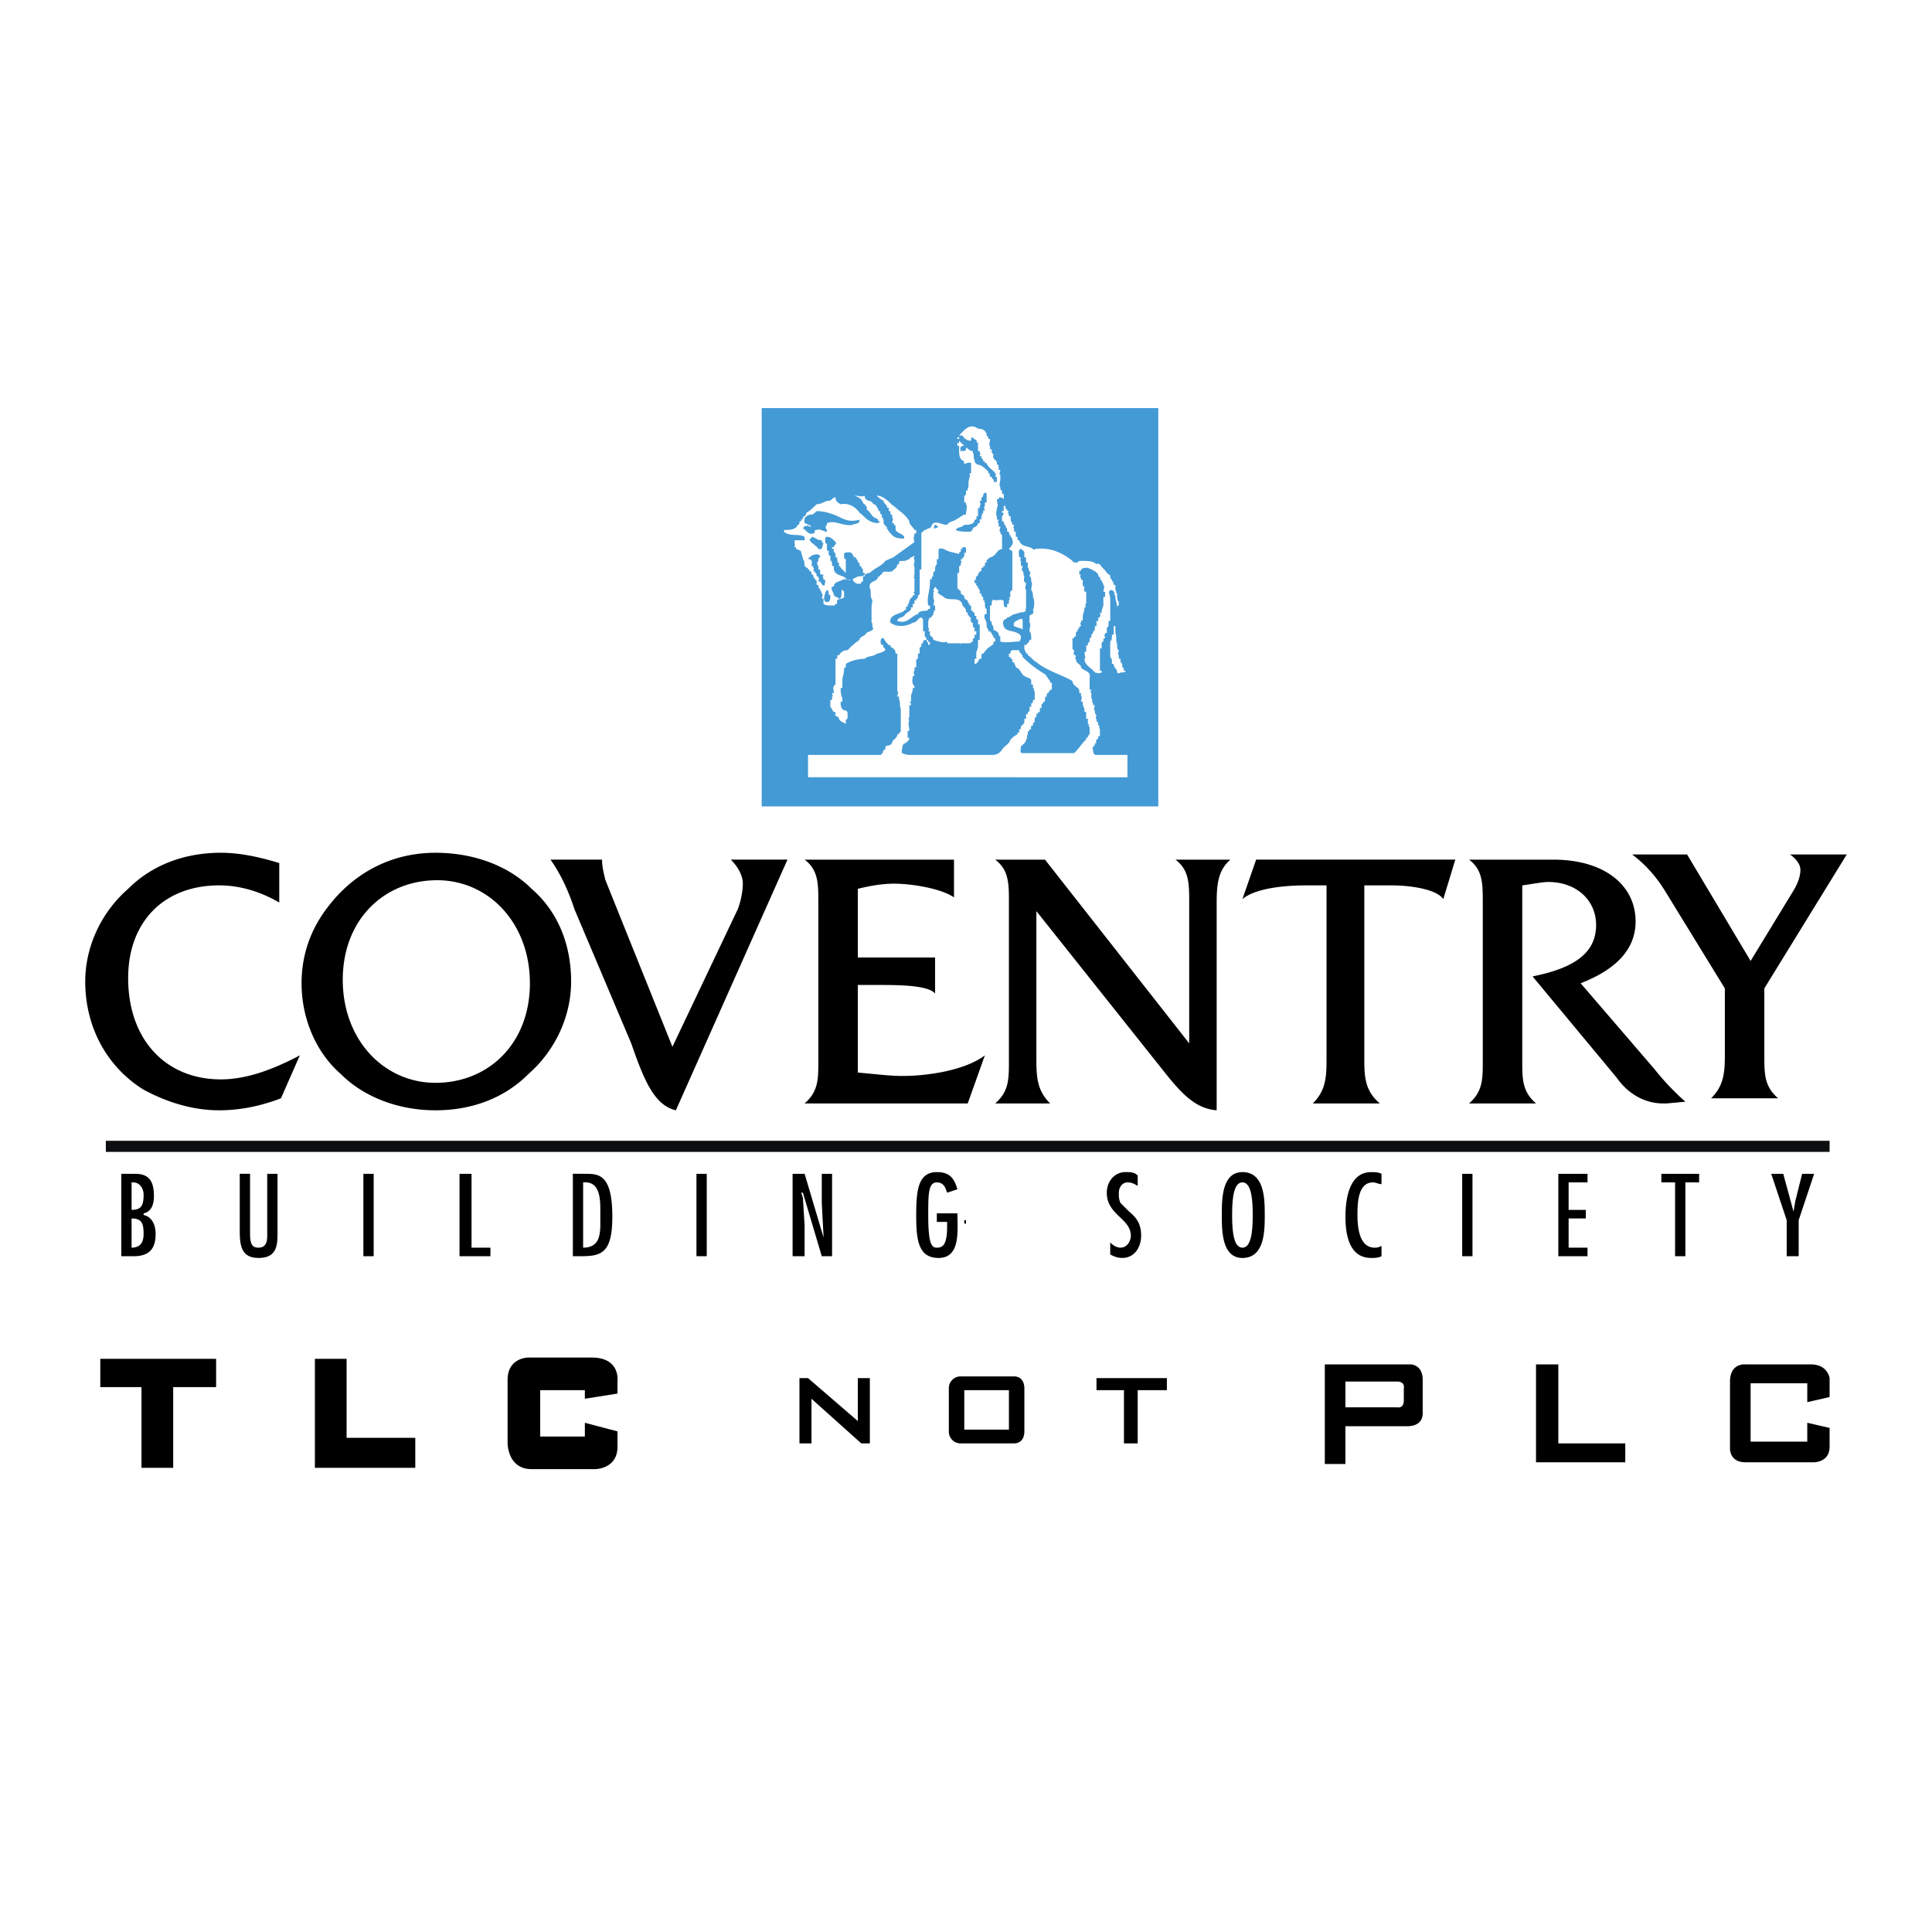
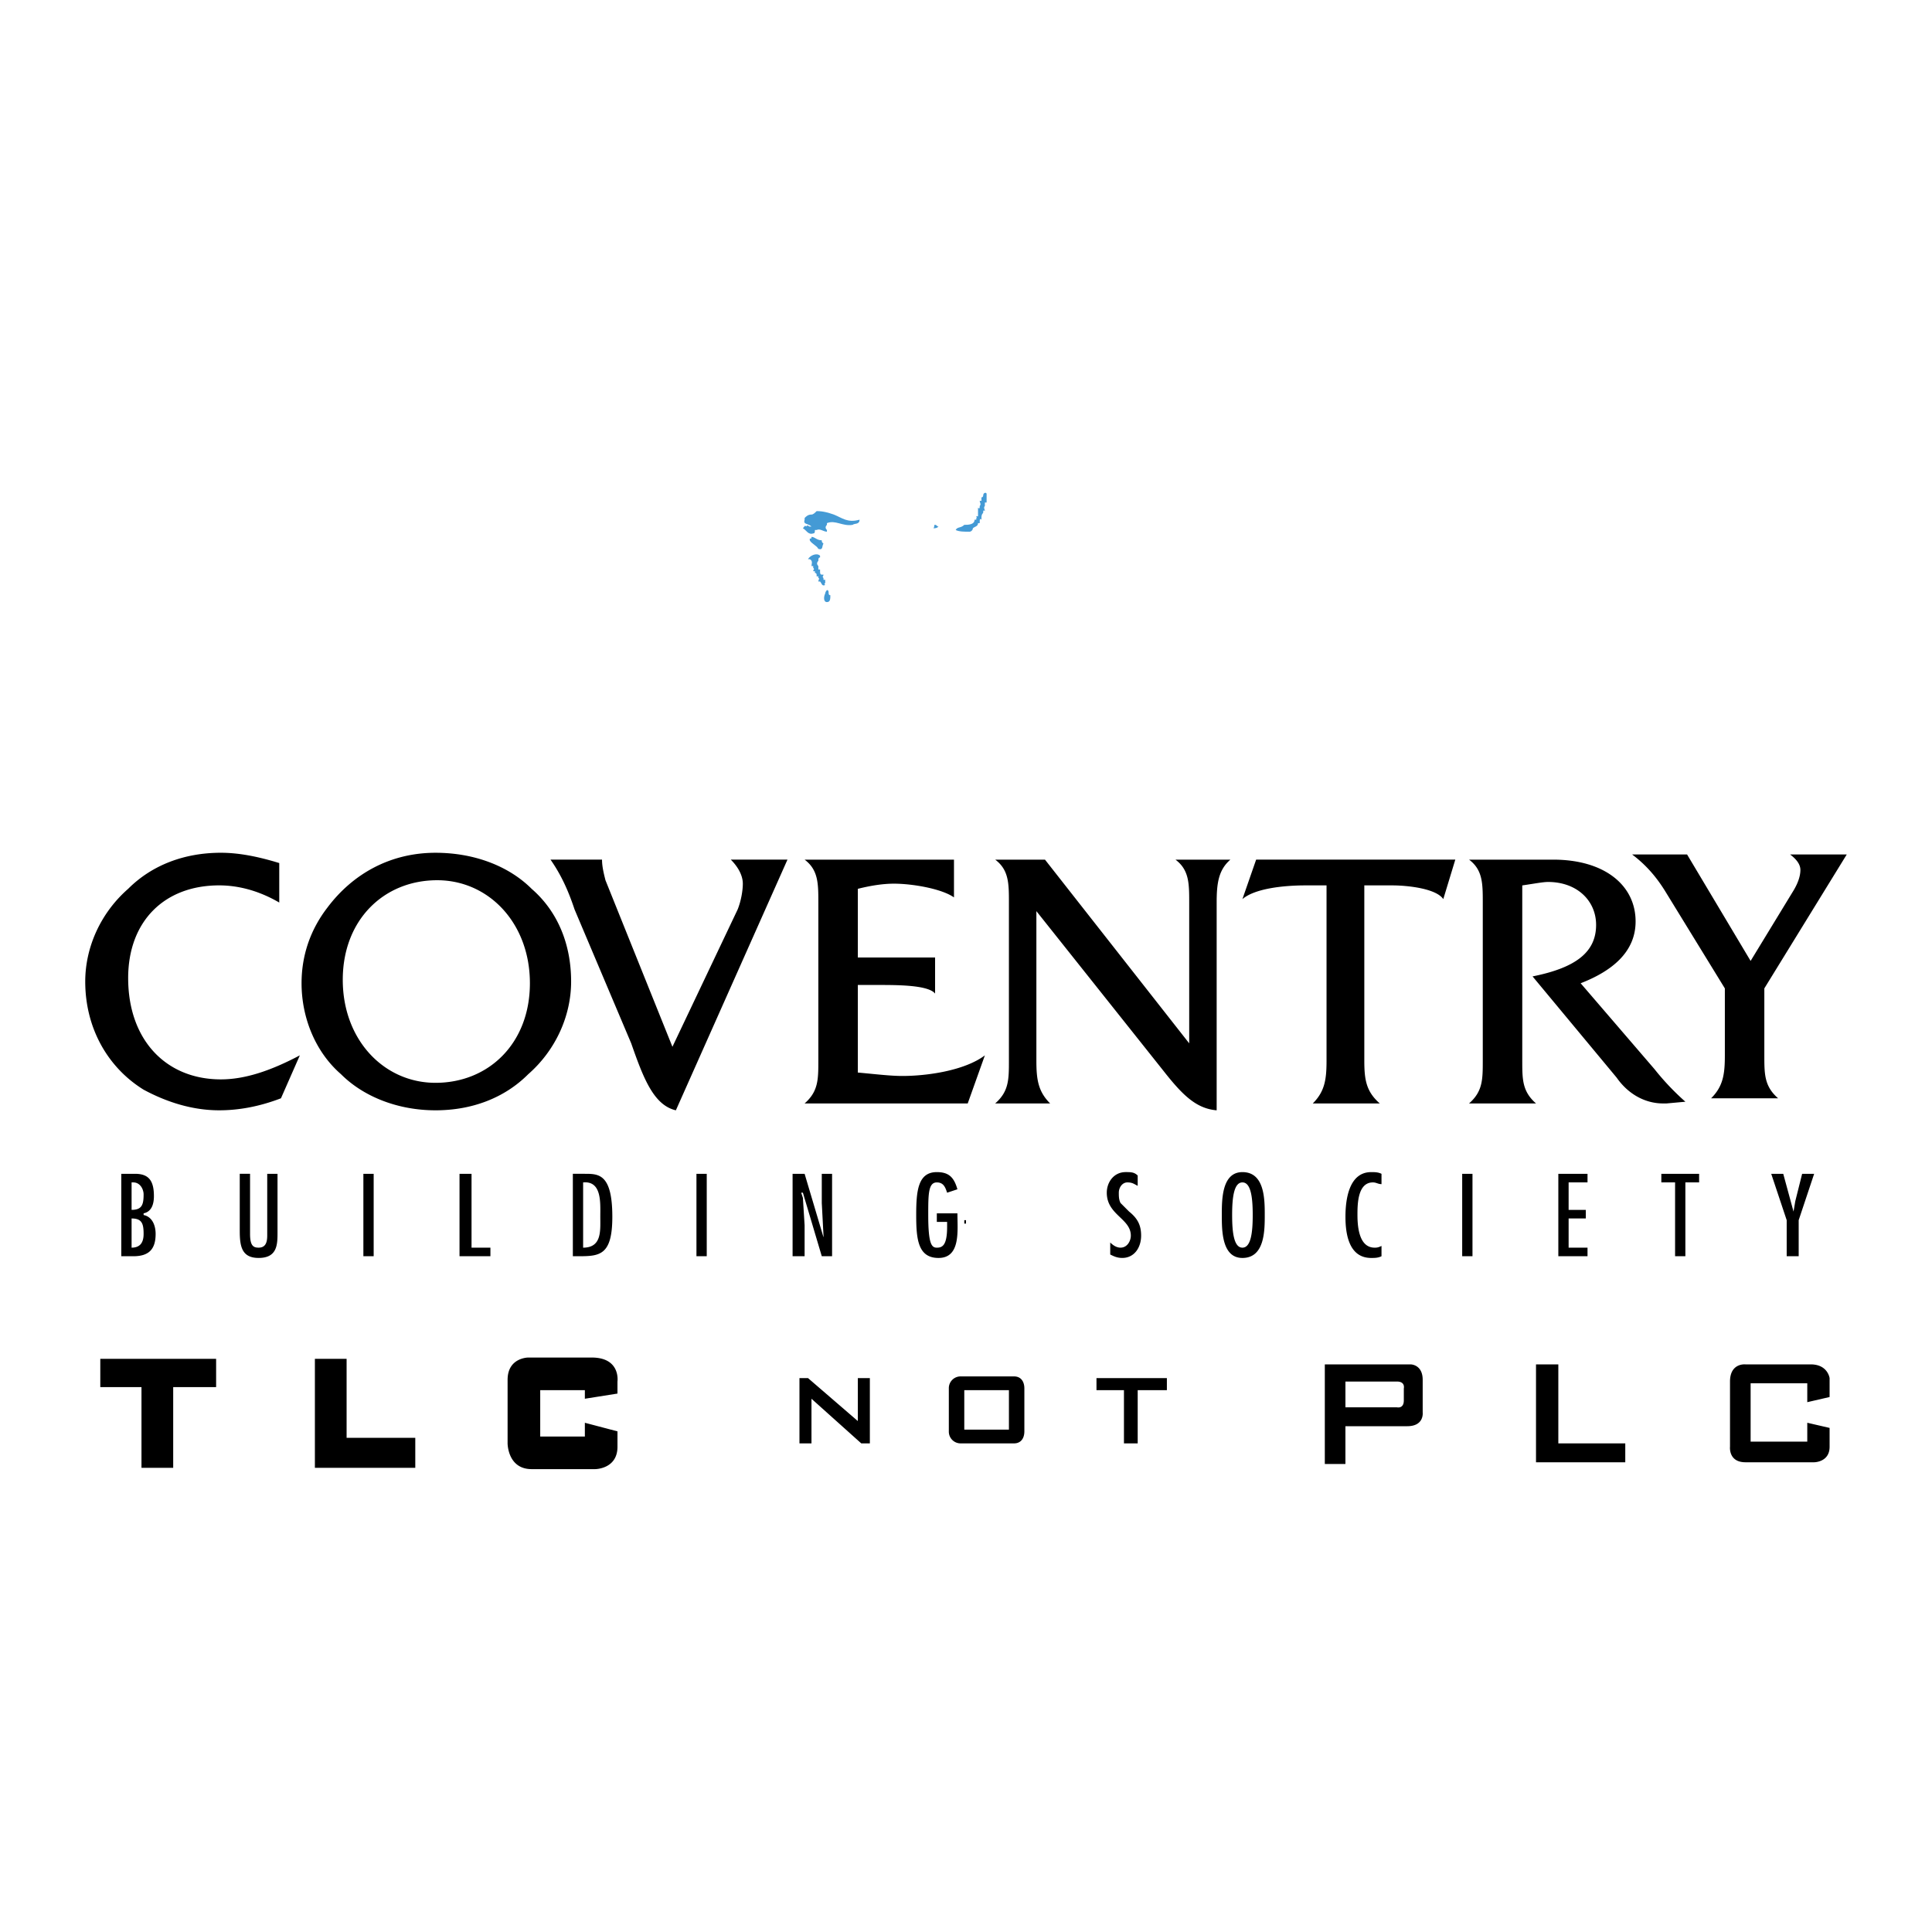
<svg xmlns="http://www.w3.org/2000/svg" width="2500" height="2500" viewBox="0 0 192.756 192.756">
  <path fill-rule="evenodd" clip-rule="evenodd" fill="#fff" d="M0 0h192.756v192.756H0V0z" />
-   <path fill-rule="evenodd" clip-rule="evenodd" fill="#449ad5" d="M75.994 80.456h39.568V40.715H75.994v39.741z" />
  <path d="M98.434 43.285c0 .171 0 .171.172.342v.171h.17c0 .343-.17.685 0 .685v.343h.172v.171c0 .171 0 .171.172.343-.172.514.342.514.342.856v.171h.172c0 .171-.172.171 0 .171v.342h.172c0 .172-.172.514 0 .514v.343c0 .342-.172.685 0 .856 0 .172 0 .343.17.343v.343h.172v.514c-.172-.171-.342-.171-.514-.171.172.171-.172.171 0 .171h-.172c0 .343.172.686 0 .856 0 .343-.17.686 0 .856v.343h.172c0 .171-.172.171 0 .343v.342h.172c0 .171-.172.514 0 .514 0 .171 0 .171.17.342v1.371h.172c-.686 0-.686.514-1.027.685-.172.171-.514.171-.514.342 0 0-.172 0-.172.172v.171c-.172 0-.172 0-.172.171v.171c-.17 0-.17 0-.17.171h-.173v.342h-.172c0 .172-.17.172-.17.343s-.344.171-.172.514h-.172v.343h.172c0 .171-.172.171 0 .171.172.171.172.342.342.514 0 0-.17 0 0 0v.342h.172v.171s0 .171.172.171v.342h.17s-.17.171 0 .171c0 .342 0 .685.172.685v.514h-.172c-.17.514.172.514.172 1.027 0 .171 0 .343.172.514v.171h.17s-.17 0 0 0c.172.172.172.343.344.514v.171h.172v.343c-.172 0-.172 0-.172.171 0 .172-.172.172-.344.343-.342.171-.514.514-.684.685 0 0-.172 0-.172.171v.342h-.172c-.17.171-.17.514-.514.514v-.171-.343h.172v-.514c0-.342.172-.342.172-.856v-.508h.17v-1.542h-.17v-.171-.342h-.172v-.342h-.172V61.1h-.172v-.171h-.17v-.171-.343h-.171v-.171c-.171 0 0-.171-.171-.171 0-.342-.343-.171-.343-.514 0-.171-.171-.171-.342-.343v-.171c0-.171-.342-.171-.342-.514V57.16h.171v-.343-.343c.171 0 .171-.171.171-.171v-.171c.171 0 0-.171 0-.171v-.172c.171 0 .171 0 .171-.171.171 0 .171-.171.171-.171v-.342c.171.171.171 0 .171-.171v-.171c0-.171 0-.171-.171-.171 0 0-.342 0-.171.171h-.171v.171c0 .171-.171.171-.171.171v.171c-.514-.171-1.028-.171-1.542-.514-.171 0-.514-.171-.514.171v.856h-.171v.514c-.171.171-.171.343-.171.514v.171c-.171 0-.171.172-.171.172v.171c-.171 0 0 0 0 .171-.171 0-.171.172-.171.172v.171c-.171-.171-.171 0-.171.171 0 1.028-.343 1.542-.171 2.398h.171v.343h-.173c0 .343-.857 0-1.028.514-.685.171-1.027 1.027-2.056.685 0-.343.514-.343.686-.514.171-.343.514-.343.686-.686v-.171h.171v-.342h.171v-.171c0 .171 0 0 0 0V59.9h.171v-.171s.171 0 .171-.171v-.171c.171 0 .171-.171.171-.171V56.818h.171V53.05c0 .171.171 0 .171 0 0-.171.342-.171.514-.343h.171c.171-.171.171-.342.343-.514.514-.171.856.171 1.37.171.171-.343.686-.343.856-.514.343-.171.514-.343.856-.514h.171c0-.343.171-.856 0-1.028v-.171h-.171v-.685c.171 0 .171-.171.171-.171v-.171c0 .171 0 0 0 0v-.171h.171v-.171c.171-.343 0-.686.171-1.028v-.171c.171 0 0-.171 0-.343h.171v-.343-.685c-.343-.171-.856.343-.686-.171-.514-.171-.514-.685-.514-1.199v-.343h-.171v-.342c.171.171.171 0 .171 0v-.172l.514.514c-.171 0-.342 0-.342.171 0 0-.171 0 0 .171-.171.171 0 .171.171.171s.342 0 .342-.171v-.171c.343.171.343.343.685.343v.171c.172.172 0 .514.172.686 0 .171 0 .342.344.514.342 0 .684.343 1.027.686v.171h.17c0 .171-.17.171 0 .171v.171h.172c0 .343.344.171.172.514h.342v-.514h-.17c0-.171.17-.171 0-.343-.172-.343-.686-.514-.857-1.028h-.172v-.171h-.17v-.171l-.172-.172v-.171h-.172c0-.171.172-.171 0-.343v-.171h-.17v-.514-.342h-.172c.172-.343-.172-.172-.344-.514-.17 0-.17.171-.17.171v.171a.939.939 0 0 1-.856-.514h-.343c.343-.343 1.028-1.37 1.885-.685.517-.001.687.17.859.513z" fill-rule="evenodd" clip-rule="evenodd" fill="#fff" />
  <path fill-rule="evenodd" clip-rule="evenodd" fill="#fff" d="M95.522 43.627h.171v.171h-.171v-.171z" />
  <path d="M98.434 49.28v.857h-.172v.343c-.17.171 0 .342 0 .514-.17-.171-.17 0-.17.171-.172.171-.172.342-.172.514 0-.171 0 0 0 0v.171c-.172-.171-.172 0-.172.171v.171h-.17c0 .342-.344.342-.516.514 0 .171-.17.343-.342.343-.514 0-1.028 0-1.371-.171.172-.343.514-.171.856-.514.343 0 1.028 0 1.028-.514h.172v-.171c.172 0 0 0 0-.171h.172v-.514-.343c.17.171.17 0 .17-.171.172-.171 0-.343 0-.514h.172v-.343c.172 0 .172-.171.172-.171.001-.344.343-.344.343-.172z" fill-rule="evenodd" clip-rule="evenodd" fill="#449ad5" />
  <path d="M86.272 49.451c0 .685.685.342.856.856.343 0 .343.342.514.514v.171h.171v.171s0 .171.171.171v.342h.171s-.171.171 0 .171v.343s0 .171.171.171v.171h.171c0 .171-.171.171 0 .171.171.343.343.514.514.685.343.343.856.343 1.199.343v-.171c-.171-.343-.686-.343-.856-.685v-.343s0-.171-.171-.171v-.171h-.171c0-.171.171-.514 0-.514v-.342h-.171v-.171c0-.171 0-.171-.171-.171v-.343h-.171s.171 0 0 0v-.171c-.171-.171-.343-.343-.343-.514a2.386 2.386 0 0 1-.685-.514c.343 0 .685.171.856.342.343.172.514.514.856.686.514.514 1.199.856 1.542 1.542 0 .343.343.514.514.856h.171v.342h-.171c0 .343-.171.343 0 .856-.685.514-1.199.856-1.884 1.371-.171.171-.685.342-1.028.514-.342.514-1.028.685-1.542 1.199-.343 0-.343.171-.514.171v-.169H86.1v-.343c-.171-.171 0-.171-.171-.171v-.171h-.171v-.171-.171h-.171v-.171c-.171-.172 0-.172-.171-.172v-.171h-.172c-.171-.171-.171-.514-.514-.514-.171 0-.514 0-.514.171v.171c0 .171 0 .342.171.342v1.372l-.514-.514s0-.171-.171-.171v-.343h-.172s.172-.171 0-.171v-.343h-.17v-.171c0-.171 0-.343-.171-.343v-.342h-.171v-.173h.171c0-.171.342-.342.171-.514-.343-.342-.514-.514-.856-.514-.172 0-.172.171-.172.343 0 .171 0 .343.172.343v.684h.171v.343s0 .171.171.171v.514h.171s-.171.171 0 .171v.343h.171v.343c.171.514.514.514.856.685.343 0 .343.514.857.343h-.514c0-.171-.171 0-.343 0-.171.171-.856.171-.856.686h-.171c-.171.343.171.514.171.856.171.171.342.171.514.343.514 0 0-1.371.514-.686v.514c-.172.342-.856 0-.686.685h-.171c0 .171-.171.171-.343.171-.343 0-.686 0-.856-.171v-.514h-.171c0-.171.171-.343 0-.514 0 0 0-.171-.171-.342v-.172h-.171c0-.171.171-.171 0-.171v-.171h-.171v-.343s0-.171-.171-.171v-.171h-.171s.171-.172 0-.172v-.171h-.171v-.171s0-.172-.171-.172c-.172-.342-.343-.342-.514-.514 0-.171 0-.514-.171-.686v-.171c-.171-.171 0-.343-.171-.343.171-.514-.685-.343-.514-.685h-.171c.171-.342-.171-.685.171-.685h.856v-.343c-.514-.343-1.542 0-2.056-.514v-.171c.514 0 1.199 0 1.371-.514 0 0 .171 0 .171-.171v-.171c.171 0 .171 0 .171-.171 0 0 .171 0 .171-.171s.343-.171.343-.514c.343-.171.685-.514 1.027-.856.514 0 .856-.342 1.199-.342s.343-.343.686-.343c0 .343.171.514.514.685.856-.171 1.542.342 1.884.856.514.342.856 1.028 1.884 1.028l.171-.171h-.171a.369.369 0 0 0-.343-.343c-.343-.171-.514-.685-.856-.856 0 0 .171-.342 0-.171 0-.342-.342-.342-.342-.514-.171-.343-.343-.514-.857-.685.513-.001.684.171 1.027-.001zM100.146 50.136v.343h.172v.171s0 .171.17.171v.171h.172s-.172.171 0 .343v.171h.172v.343s0 .171.172.343v.171h.17c0 .171-.17.342 0 .342v.343h.172v.513h.172v.171c0 .171 0 .171.17.171.172.685.857.514 1.371.856 0 .171.172 0 .342 0 1.543-.171 2.742.514 3.598 1.199 0 .171.342.171.514.171 0-.171.344-.171.344-.171.684 0 1.199 0 1.541.342.172-.171.172 0 .342 0 .172.343.514.514.686.857.172.171.344.171.344.342 0 .172 0 .172.17.343v.171h.172s-.172.171 0 .171v.171h.172v.514c.17.171 0 .342.17.342 0 .343 0 .685.172.856v.342h-.172v.686c0-.343 0-.856-.17-1.37v-.343h-.172l.172-.171h-.172c.172-.171 0-.171-.172-.342-.514 0-.17.514-.17.856V61.952h-.172v.514c-.172.171-.172.171-.172.343v.343h-.172v.171c-.17 0 0 .171 0 .343-.17 0-.17.171-.17.171v.171c-.172 0-.172.171-.172.343v.342h-.172v2.227h.172v.171c-.342.171-.514 0-.686 0-.342-.514-1.027-.685-1.027-1.37.172 0 0-.343 0-.686h.172v-.685c.17.171.17 0 .17-.172l.172-.171v-.167-.171s.172 0 .172-.171v-.171l.172-.171v-.172c0 .172 0 0 0 0 .17 0 .17-.171.17-.171v-.171-.171h.172v-.514h.172v-.342c.17 0 .17 0 .17-.171 0 0 .172-.171 0-.171v-.171c.172.171.172 0 .172 0v-.171l.172-.514v-.856h.17v-.514h-.17c0-.171.17-.514 0-.685 0 0 0-.171-.172-.343v-.171h-.172c.172-.343-.17-.171-.17-.514-.172-.343-.686-.514-1.029-.685-.342 0-.514 0-.684.171v.171c-.172-.171-.172 0-.172.172v.171h.172s-.172.171 0 .343v.171h.17v.343c0 .171 0 .343.172.343 0 .171-.172.514.172.514v1.199h-.172c.172 0 0 .171.172.342h-.172c0 .514-.172.514-.172 1.028v.343c-.17-.171-.17 0-.17.171-.172 0 0 .171 0 .343-.172 0-.172 0-.172.171l-.172.171v.171c0-.171 0 0 0 0-.172 0-.172.172-.172.172v.342h-.17v.171H107V64.528c0 .171 0 .343.172.343 0 .171-.172.514.17.514 0 .171-.17.343 0 .343 0 .514.516.514.516.856.17.343 1.027.343.855 1.027h.172-.172v1.199h.172c0 .172-.172.172 0 .343v.514c.172.171 0 .343.172.514v.171h.17c0 .171-.17.514 0 .514 0 .171 0 .343.172.514 0 0-.172.342 0 .342 0 .171 0 .343.172.343v.342h.17s-.17.171 0 .343v.685c-.17 0-.17 0-.17.171s-.344.171-.172.514c-.172 0-.172.171-.172.171 0 .171-.342.171-.17.514 0 .172 0 .514.342.514h3.084v2.227H80.619v-2.227h7.195c.171 0 .342-.342.342-.514h.171v-.171c0-.343.343-.171.514-.343 0 0 .171 0 .171-.343 0 .171.171 0 0 0 .171-.171.514-.342.514-.685h.172v-.172s.171 0 .171-.171v-2.227c-.171-.342 0-.685-.171-.856v-.343h-.172c0-.171.172-.513 0-.513v-2.57-1.199h-.171c0-.342-.171-.514-.514-.685v-.171h-.171c-.171-.172-.343-.343-.514-.686h-.171c-.171.171-.171.514 0 .686h.171c-.171.342.171.171.171.514-.171.171-.685.342-.856.342-.343.343-.856.171-1.199.514-.514 0-1.371.171-1.885.514v.342s-.171 0-.171.171c0 .514-.172.685-.172 1.199v.686h-.171c0 .343 0 .685.171 1.027v.343h-.171c0 .343 0 .685.343.856.171 0 .171 0 .342.171v.685c-.171 0-.171.171-.171.343v.171c-.171-.171-.514-.171-.685-.514 0-.342-.514-.171-.343-.514 0-.171 0-.171-.171-.171-.171-.171-.171-.343-.343-.514v-.685c.171 0 .171 0 .171-.171v-.171c.171 0 0-.171 0-.342h.171c0-.343-.171-.685.171-.856v-2.569h.171v-.342h.172a.941.941 0 0 1 .856-.514c.343-.343.685-.686 1.199-1.028 0-.343.514-.343.685-.685.171-.172.685-.172.685-.514-.171 0 0-.514-.171-.514v-1.542c0-.342.171-.685 0-.856-.171-.343 0-.856-.171-1.028-.171-.856.685-.514.856-1.199.171 0 .171 0 .171-.171h.171c0-.514.685-.171 1.027-.343.171-.171.514-.342.514-.685.172 0 .172 0 .172-.171 0-.343.685 0 .856-.343.171.172.171-.171.343-.171l.342-.171c0 .171-.171.342 0 .342v.343s-.171.171 0 .171c0 0-.171.171 0 .171v.856c-.171 0 0 0 0 .171 0 0-.171.172 0 .172v1.37c-.171 0 0 .171 0 .171v.171h-.171v.171s-.171 0-.171.171c0 0-.172 0-.172.342 0 0-.171 0 0 .171-.171 0-.171.171-.171.171v.171c-.171-.171-.171 0-.171.171.171.171-.171 0-.171.171-.343.343-1.542.343-1.37 1.199.685.514 1.713.343 2.227 0 .514 0 .685-.856 1.028-.342v1.199h.171v.343c0 .171 0 .171.171.343v.171h.172c-.172.171.514.342 0 .514 0-.343-.172-.343-.172-.514-.342 0-.342.171-.342.171v.171h-.171V64.525c-.171 0-.171.171-.171.171v.514h-.171v.514c-.171 0-.171.171-.171.343v.514h-.171v.343c-.171.171 0 .342 0 .514h-.171c0 .343-.171.685.171 1.028v.171h-.171c0 .514-.171.514-.171.856v.514h-.172c.172.171.172.171.172.343h-.172v1.199s-.171 0 0 .171c0 0-.171 0 0 .171-.171.171 0 .685 0 1.028h-.171v.685h.171c0 .514-.685.514-.685.856 0 .171-.171.685 0 .685.343.171.685.171.685.171h8.394s.514 0 .855-.514c.172-.342.686-.514.857-1.027.172-.171.342-.343.686-.514v-.172h.17v-.342c.172 0 .172 0 .172-.171v-.171c.172 0 .172 0 .172-.171 0 0 .17 0 .17-.171v-.343c.172 0 .172 0 .172-.171v-.342c.172.171.172 0 .172-.171 0 0 .172 0 .172-.171v-.345h.17v-.342c.172 0 .172-.171.172-.171v-.171h.172v-.171-.685c-.172-.172 0-.343-.172-.343v-.343h-.172v-.343c0-.343-.514-.343-.686-.514-.342-.171-.342-.685-.855-.856 0-.171-.172-.343-.172-.514h-.17v-.172c0-.171 0-.171-.172-.171v-.171h-.172v-.343c.172 0 .172 0 .172-.171s.172-.171.514-.171h.342c0 .342.344.342.344.685.686.685 1.369 1.199 2.227 1.713.172.171.342.514.514.685v.171h.172v.685h-.172c0 .172-.172.172-.172.343 0 0-.17 0-.17.171v.171c-.172 0-.172.171-.172.171v.342h-.172v.171c-.17 0-.17.171-.17.171v.342c-.172-.171-.172 0-.172 0v.171s-.172 0 0 0v.171c-.172 0-.172 0-.172.171h-.173v.342c-.17 0-.17.171-.17.171v.342s-.172 0-.172.171v.171h-.172v.171c-.17 0 0 0 0 .171-.17 0-.17 0-.17.171-.172 0-.172.171-.172.171v.172c-.172.171 0 .514-.172.514 0 .342-.342.514-.514.685 0 .342-.172.685.172.685h5.139c.514-.514.686-.856 1.199-1.37v-.171h.17v-.171c.172 0 0-.171.172-.171v-.172-.514c-.172-.171 0-.343-.172-.343v-.514h-.17v-.342-.343h-.172v-.343c-.172-.171 0-.171-.172-.342V70h-.17c0-.171.17-.514 0-.514v-.342h-.172v-.343c-.172 0 0-.171-.172-.171-.172-.171-.514-.343-.514-.686-1.199-.685-2.568-1.027-3.598-1.884-.342-.172-.514-.514-.855-.686v-.171h-.172c0-.171-.172-.342-.172-.514v-.171-.171h.172c.172-.172.344-.343.344-.514h.17c0-.343 0-.685-.17-.857 0-.342.17-.685 0-.856v-.514-.171c.17-.171.514-.171.342-.514.172-.514.172-1.028 0-1.37 0-.171 0-.514-.172-.685 0-.343.172-.686 0-.857 0-.171 0-.514-.17-.514 0-.171.17-.342 0-.514-.172-.171 0-.342-.172-.342v-.514h-.172v-.514h-.172v-.343c0-.343-.17-.343-.342-.514-.342.171-.172.514-.172.856h.172c0 .171-.172.343 0 .343v.514h.172c0 .171-.172.343 0 .514.17.172 0 .343.17.514 0 .172-.17.514.172.686 0 .171-.172.514 0 .686v1.884s-.172 0 0 .171c-.172.171-.342.171-.514.171-.514.171-.855.171-1.199.514-.172-.171-.172.171-.342.171-.172 0-.344.342-.172.685.172.686 1.371.343 1.713 1.028 0 .171 0 .343-.172.514-.514 0-1.369.171-1.883 0v-.514h-.172s.172 0 0-.171c0-.343-.342-.343-.514-.514v-.171s0-.171-.172-.343c0-.171 0-.342-.172-.342v-1.542h.172c0-.342 0-.685.344-.514.342 0 .855-.171.855.171 0 .171 0 .514.172.514h.17v-.342h.172v-.343c.172-.171 0-.342 0-.342h.172c0-.171-.172-.514.172-.685v-.686-3.083c0-.171-.172-.171-.344-.342.172-.171.514-.514.344-.856 0-.171 0-.171-.172-.343v-.171h-.172s.172-.171 0-.171v-.171h-.172v-.171s0-.171-.17-.343v-.171h-.172s.172-.171 0-.171v-.171h-.172v-.514h.172-.172c.172-.171.172-.342.172-.342h-.172v-.171h.172v-.854h.003z" fill-rule="evenodd" clip-rule="evenodd" fill="#fff" />
  <path d="M83.188 51.335c.856.342 1.37.856 2.569.514 0 .514-.514.343-.685.514-1.028.171-1.713-.514-2.569-.171v.171c-.172.171-.172.342 0 .514v.171c-.343 0-.686-.343-1.028-.171h-.171c0 .171 0 .342-.171.342-.514.171-.685-.342-1.028-.514.171-.171.171-.342.343-.171 0-.171.171 0 .171-.171 0 .171.172.171.172.171h.171c-.343-.342-.856-.171-.685-.685v-.171c.171-.171.342-.342.685-.342.171 0 .343-.171.514-.343.685 0 1.198.171 1.712.342zM93.637 52.534c-.171.171-.342.171-.514.171.171-.171 0-.342.171-.342s.172.171.343.171zM81.989 53.905c0 .171 0 .171.171.343-.171.171 0 .685-.514.514-.171-.343-.685-.514-.856-.856v-.171c.171 0 .171 0 .171-.171.343-.002.514.341 1.028.341zM81.818 55.446v.171c-.171 0-.171.171-.171.343-.171.171-.171.342 0 .514v.343h.171v.171c0 .172 0 .343.171.343h.171c0 .171-.171.171 0 .343v.171h.171v.343s-.171 0 0 .171c-.342.171-.342-.171-.514-.343h-.171c0-.171.171-.342 0-.342v-.172h-.171v-.171s0-.171-.171-.171v-.172h-.171c0-.171.171-.171 0-.342v-.171h-.171c0-.171.171-.514-.171-.686h-.172c.172-.343.856-.685 1.199-.343z" fill-rule="evenodd" clip-rule="evenodd" fill="#449ad5" />
  <path d="M86.272 57.501h-.171v.514h-.171v.171c-.343.171-.686 0-.856-.343 0-.171.343-.171.514-.343.343 0 .514 0 .686-.171v.172h-.002zM93.637 58.873c0 .171-.171.171 0 .342s.343.171.514.343c.514.514 1.713-.171 1.885.856.171.171.342.343.342.514v.171h.171v.171s0 .171.171.171v.171h.171c0 .171-.171.171 0 .343v.171h.17v.171c0 .171 0 .343.172.343v.342h.172v.343h-.172v.343c-.172 0-.172 0-.172.171v.171c-.17 0-.17.171-.342.171h-.514-.342c0 .172 0 0-.171 0h-1.199v-.171c-.343.171-.856 0-1.37-.171 0-.343-.343-.343-.343-.514v-.343h-.17s.171-.342 0-.342v-.685s.171-.171 0-.171c.171-.171.342-.171.514-.514v-.171c.171 0 0-.171 0-.171h.171v-.514h-.171c0-.171.171-.514 0-.685v-.686c.171 0 0-.171 0-.171 0-.172.171-.172.171-.343.171.172.171.344.342.344z" fill-rule="evenodd" clip-rule="evenodd" fill="#fff" />
  <path d="M82.674 59.215s0 .171.171.171c0 .343 0 .685-.342.685-.343 0-.343-.514-.172-.856 0 0 0-.171.172-.342.171 0 .171.17.171.342z" fill-rule="evenodd" clip-rule="evenodd" fill="#449ad5" />
-   <path fill-rule="evenodd" clip-rule="evenodd" fill="#fff" d="M111.451 61.271v.685-.685zM102.031 61.956v.856c-.172-.171-.514-.171-.857-.343-.17-.514.344-.514.514-.685.171 0 .343-.171.343.172zM111.281 62.983v.172c.17.342 0 .856.17 1.027 0 .343 0 .686.172.686 0 .171-.172.342 0 .514v.343h.172v.171c0 .172 0 .172.172.343v.343h.17s-.17 0 0 .171v.171h.172c0 .171-.342.171-.514.171-.172.171-.344 0-.344 0 0-.171 0-.342-.17-.342v-.171h-.172s.172-.171 0-.171v-.171h-.172v-.343s0-.171-.17-.342v-1.542c.17-.171.17-.343.17-.514v-.171h.172v-.857h.172v-.343.855z" />
  <path d="M12.101 125.334v-8.223h1.37c1.371 0 1.885.686 1.885 2.229 0 .684-.171 1.541-1.028 1.713v.17c.856.172 1.199 1.029 1.199 1.885 0 1.541-.685 2.227-2.227 2.227h-1.199v-.001zm1.028-.855c.856 0 1.199-.514 1.199-1.371 0-1.027-.171-1.541-1.199-1.541v2.912zm.171-6.51h-.171v2.74c1.028 0 1.199-.514 1.199-1.541 0-.514-.343-1.199-1.028-1.199zM24.948 117.111v5.996c0 1.199.342 1.371.856 1.371.685 0 .857-.514.857-1.199v-6.168h1.027v5.824c0 1.199 0 2.57-1.884 2.57-1.713 0-1.884-1.199-1.884-2.74v-5.654h1.028zM36.254 117.111h1.027v8.223h-1.027v-8.223zM47.045 117.111v7.368h1.884v.855h-3.083v-8.223h1.199zM58.351 117.111c1.371 0 2.741 0 2.741 4.283 0 3.77-1.199 3.939-3.254 3.939h-.685v-8.223h1.198v.001zm-.172.858v6.51c1.884 0 1.713-1.713 1.713-3.084s.171-3.598-1.713-3.426zM69.485 117.111h1.027v8.223h-1.027v-8.223zM80.105 119.51l.171 2.742v3.082h-1.199v-8.223h1.199l1.885 6.338v-.17l-.172-3.256v-2.912h1.028v8.223h-1.028l-1.884-6.338h-.171l.171.514zM95.522 121.053c0 1.713.342 4.453-1.885 4.453-2.056 0-2.227-1.885-2.227-4.283s.171-4.281 2.056-4.281c1.199 0 1.713.514 2.056 1.713l-1.028.342c-.171-.514-.343-1.027-1.027-1.027-.856 0-.856 1.199-.856 3.254 0 2.912.342 3.256.856 3.256s1.027-.172 1.027-2.057v-.514h-1.027v-.855h2.055v-.001zM113.508 118.311c-.344-.17-.514-.342-1.027-.342s-.857.514-.857 1.027c0 .344 0 .686.172 1.027l.855.857c.857.686 1.199 1.371 1.199 2.398 0 1.199-.686 2.227-1.883 2.227-.516 0-.857-.172-1.199-.342v-1.199c.342.342.684.514 1.027.514.686 0 1.027-.686 1.027-1.199 0-1.713-2.398-2.057-2.398-4.283 0-1.027.686-2.055 1.885-2.055.514 0 .855 0 1.199.342v1.028zM126.184 121.223c0 1.543 0 4.283-2.227 4.283-2.057 0-2.057-2.74-2.057-4.283 0-1.541 0-4.281 2.057-4.281 2.227-.001 2.227 2.74 2.227 4.281zm-3.254 0c0 1.713.17 3.256 1.027 3.256.855 0 1.027-1.543 1.027-3.256s-.172-3.254-1.027-3.254c-.857 0-1.027 1.541-1.027 3.254zM137.832 118.141c-.344 0-.514-.172-.857-.172-1.541 0-1.541 2.227-1.541 3.254 0 1.199.17 3.256 1.713 3.256.172 0 .342 0 .686-.172v1.027c-.344.172-.686.172-1.029.172-2.227 0-2.568-2.398-2.568-4.111s.342-4.453 2.568-4.453c.344 0 .686 0 1.029.17v1.029h-.001zM145.883 117.111h1.027v8.223h-1.027v-8.223zM158.387 117.111v.858h-1.885v2.74h1.713v.857h-1.713v2.913h1.885v.855h-2.912v-8.223h2.912zM169.521 117.111v.858h-1.371v7.365h-1.027v-7.365h-1.371v-.858h3.769zM177.914 117.111l1.027 3.77.172-1.027.686-2.743h1.199l-1.543 4.625v3.598h-1.197v-3.598l-1.543-4.625h1.199zM28.032 109.576c-2.227.855-4.282 1.199-6.167 1.199-2.741 0-5.31-.857-7.537-2.057-3.597-2.227-5.824-6.166-5.824-10.791 0-3.426 1.542-6.852 4.283-9.25 2.398-2.398 5.652-3.597 9.25-3.597 1.713 0 3.597.342 5.824 1.027v3.94c-2.056-1.199-4.111-1.713-5.995-1.713-5.482 0-9.079 3.597-9.079 9.249 0 6.168 3.769 10.107 9.25 10.107 2.398 0 4.967-.857 7.879-2.398l-1.884 4.284zM34.027 107.178c-2.569-2.227-3.94-5.652-3.94-9.08 0-2.74.857-5.309 2.57-7.536 2.569-3.426 6.337-5.481 10.792-5.481 3.939 0 7.366 1.37 9.592 3.597 2.569 2.227 3.94 5.481 3.94 9.25 0 3.426-1.542 6.852-4.283 9.25-2.398 2.398-5.652 3.598-9.25 3.598-3.768-.001-7.194-1.372-9.421-3.598zm.171-9.422c0 5.996 4.111 10.277 9.25 10.277 5.31 0 9.421-3.939 9.421-9.936 0-5.995-4.111-10.277-9.25-10.277-5.31.001-9.421 3.941-9.421 9.936zM62.976 104.094l-5.653-13.361c-.514-1.542-1.199-3.254-2.398-4.967h5.139c0 .685.171 1.37.343 2.055l6.681 16.617 6.509-13.705c.342-.856.514-1.884.514-2.569s-.343-1.542-1.199-2.398h5.653l-11.134 25.01c-2.229-.516-3.256-3.256-4.455-6.682zM81.646 105.807V90.048c0-1.884 0-3.255-1.37-4.282h14.903v3.768c-1.199-.856-4.111-1.37-5.996-1.37-1.028 0-2.227.171-3.597.514v6.852h7.708v3.598c-.685-.857-3.769-.857-5.653-.857h-2.056v8.736c1.884.172 3.255.342 4.454.342 2.398 0 6.167-.514 8.222-2.055l-1.712 4.797H80.276c1.37-1.2 1.37-2.4 1.37-4.284zM121.387 90.048v20.728c-2.055-.172-3.426-1.543-5.311-3.941L103.4 90.904v14.903c0 1.885.172 3.084 1.371 4.283h-5.48c1.369-1.199 1.369-2.398 1.369-4.283V90.048c0-1.884 0-3.255-1.369-4.282h4.967l14.389 18.328V90.048c0-1.884 0-3.255-1.371-4.282h5.482c-1.199 1.027-1.371 2.398-1.371 4.282zM137.66 110.09h-6.682c1.199-1.199 1.371-2.398 1.371-4.283V88.335h-2.055c-2.398 0-5.139.342-6.338 1.37l1.369-3.939h19.871l-1.199 3.939c-.686-1.028-3.426-1.37-5.139-1.37h-2.74v17.472c.001 1.884.171 3.084 1.542 4.283zM153.248 110.09h-6.68c1.369-1.199 1.369-2.398 1.369-4.283V90.048c0-1.884 0-3.255-1.369-4.282h8.393c5.139 0 8.223 2.569 8.223 6.167 0 3.083-2.398 4.968-5.482 6.166l7.365 8.566a25.391 25.391 0 0 0 3.084 3.254l-1.885.172h-.342c-1.713 0-3.426-.857-4.625-2.57l-8.395-10.105c4.283-.857 6.34-2.399 6.34-5.139 0-2.398-1.885-4.283-4.797-4.283-.514 0-1.371.171-2.57.343v17.472c0 1.882 0 3.082 1.371 4.281zM177.4 109.576h-6.68c1.197-1.199 1.369-2.398 1.369-4.283v-6.68l-5.994-9.765c-.857-1.37-1.885-2.569-3.256-3.597h5.482l6.338 10.62 4.281-7.023c.514-.856.686-1.542.686-2.056s-.342-1.027-1.027-1.542h5.652l-8.223 13.362v6.68c.001 1.886.001 3.085 1.372 4.284zM10.56 114.371h171.979H10.56z" fill-rule="evenodd" clip-rule="evenodd" />
-   <path fill="none" stroke="#0c0e0f" stroke-width="1.108" stroke-miterlimit="2.613" d="M10.56 114.371h171.979" />
  <path fill-rule="evenodd" clip-rule="evenodd" d="M96.207 122.08h.171v-.344h-.171v.344z" />
  <path fill-rule="evenodd" clip-rule="evenodd" stroke="#000" stroke-width="1.108" stroke-miterlimit="2.613" d="M16.726 145.891H14.67v-8.053h-4.11v-1.713h10.448v1.713h-4.282v8.053zM31.971 136.125h2.056v7.881h6.852v1.885h-8.908v-9.766z" />
  <path fill-rule="evenodd" clip-rule="evenodd" d="M79.762 137.496h.857l4.967 4.283v-4.283h1.2v6.51h-.857l-4.968-4.453v4.453h-1.199v-6.51zM113.508 144.006h-1.371v-5.311h-2.741v-1.199h7.024v1.199h-2.912v5.311zM153.248 136.125h2.227v7.881h6.679v1.885h-8.906v-9.766zM58.351 139.553l3.254-.516v-1.199s.343-2.396-2.569-2.396h-6.338s-2.055 0-2.055 2.227v6.338s0 2.568 2.398 2.568h6.338s2.227 0 2.227-2.227v-1.541l-3.254-.857v1.371h-4.454v-4.625h4.454v.857h-.001zM96.207 142.635h4.454v-3.939h-4.454v3.939zm-.343 1.371a1.171 1.171 0 0 1-1.199-1.199v-4.283a1.17 1.17 0 0 1 1.199-1.199h5.31c.686 0 1.027.514 1.027 1.199v4.283c0 .686-.342 1.199-1.027 1.199h-5.31zM134.234 146.061h-2.057v-9.936h8.566s1.199 0 1.199 1.543v3.254s.17 1.371-1.543 1.371h-6.166v3.768h.001zm0-8.223v2.57h5.139s.686.172.686-.686v-1.199s.172-.686-.686-.686l-5.139.001zM180.312 139.895l2.227-.514v-1.885s-.172-1.371-1.885-1.371h-6.508s-1.543-.17-1.543 1.713v6.51s-.17 1.543 1.543 1.543h6.852s1.541 0 1.541-1.543v-1.885l-2.227-.514v1.885h-5.652v-5.824h5.652v1.885z" />
</svg>